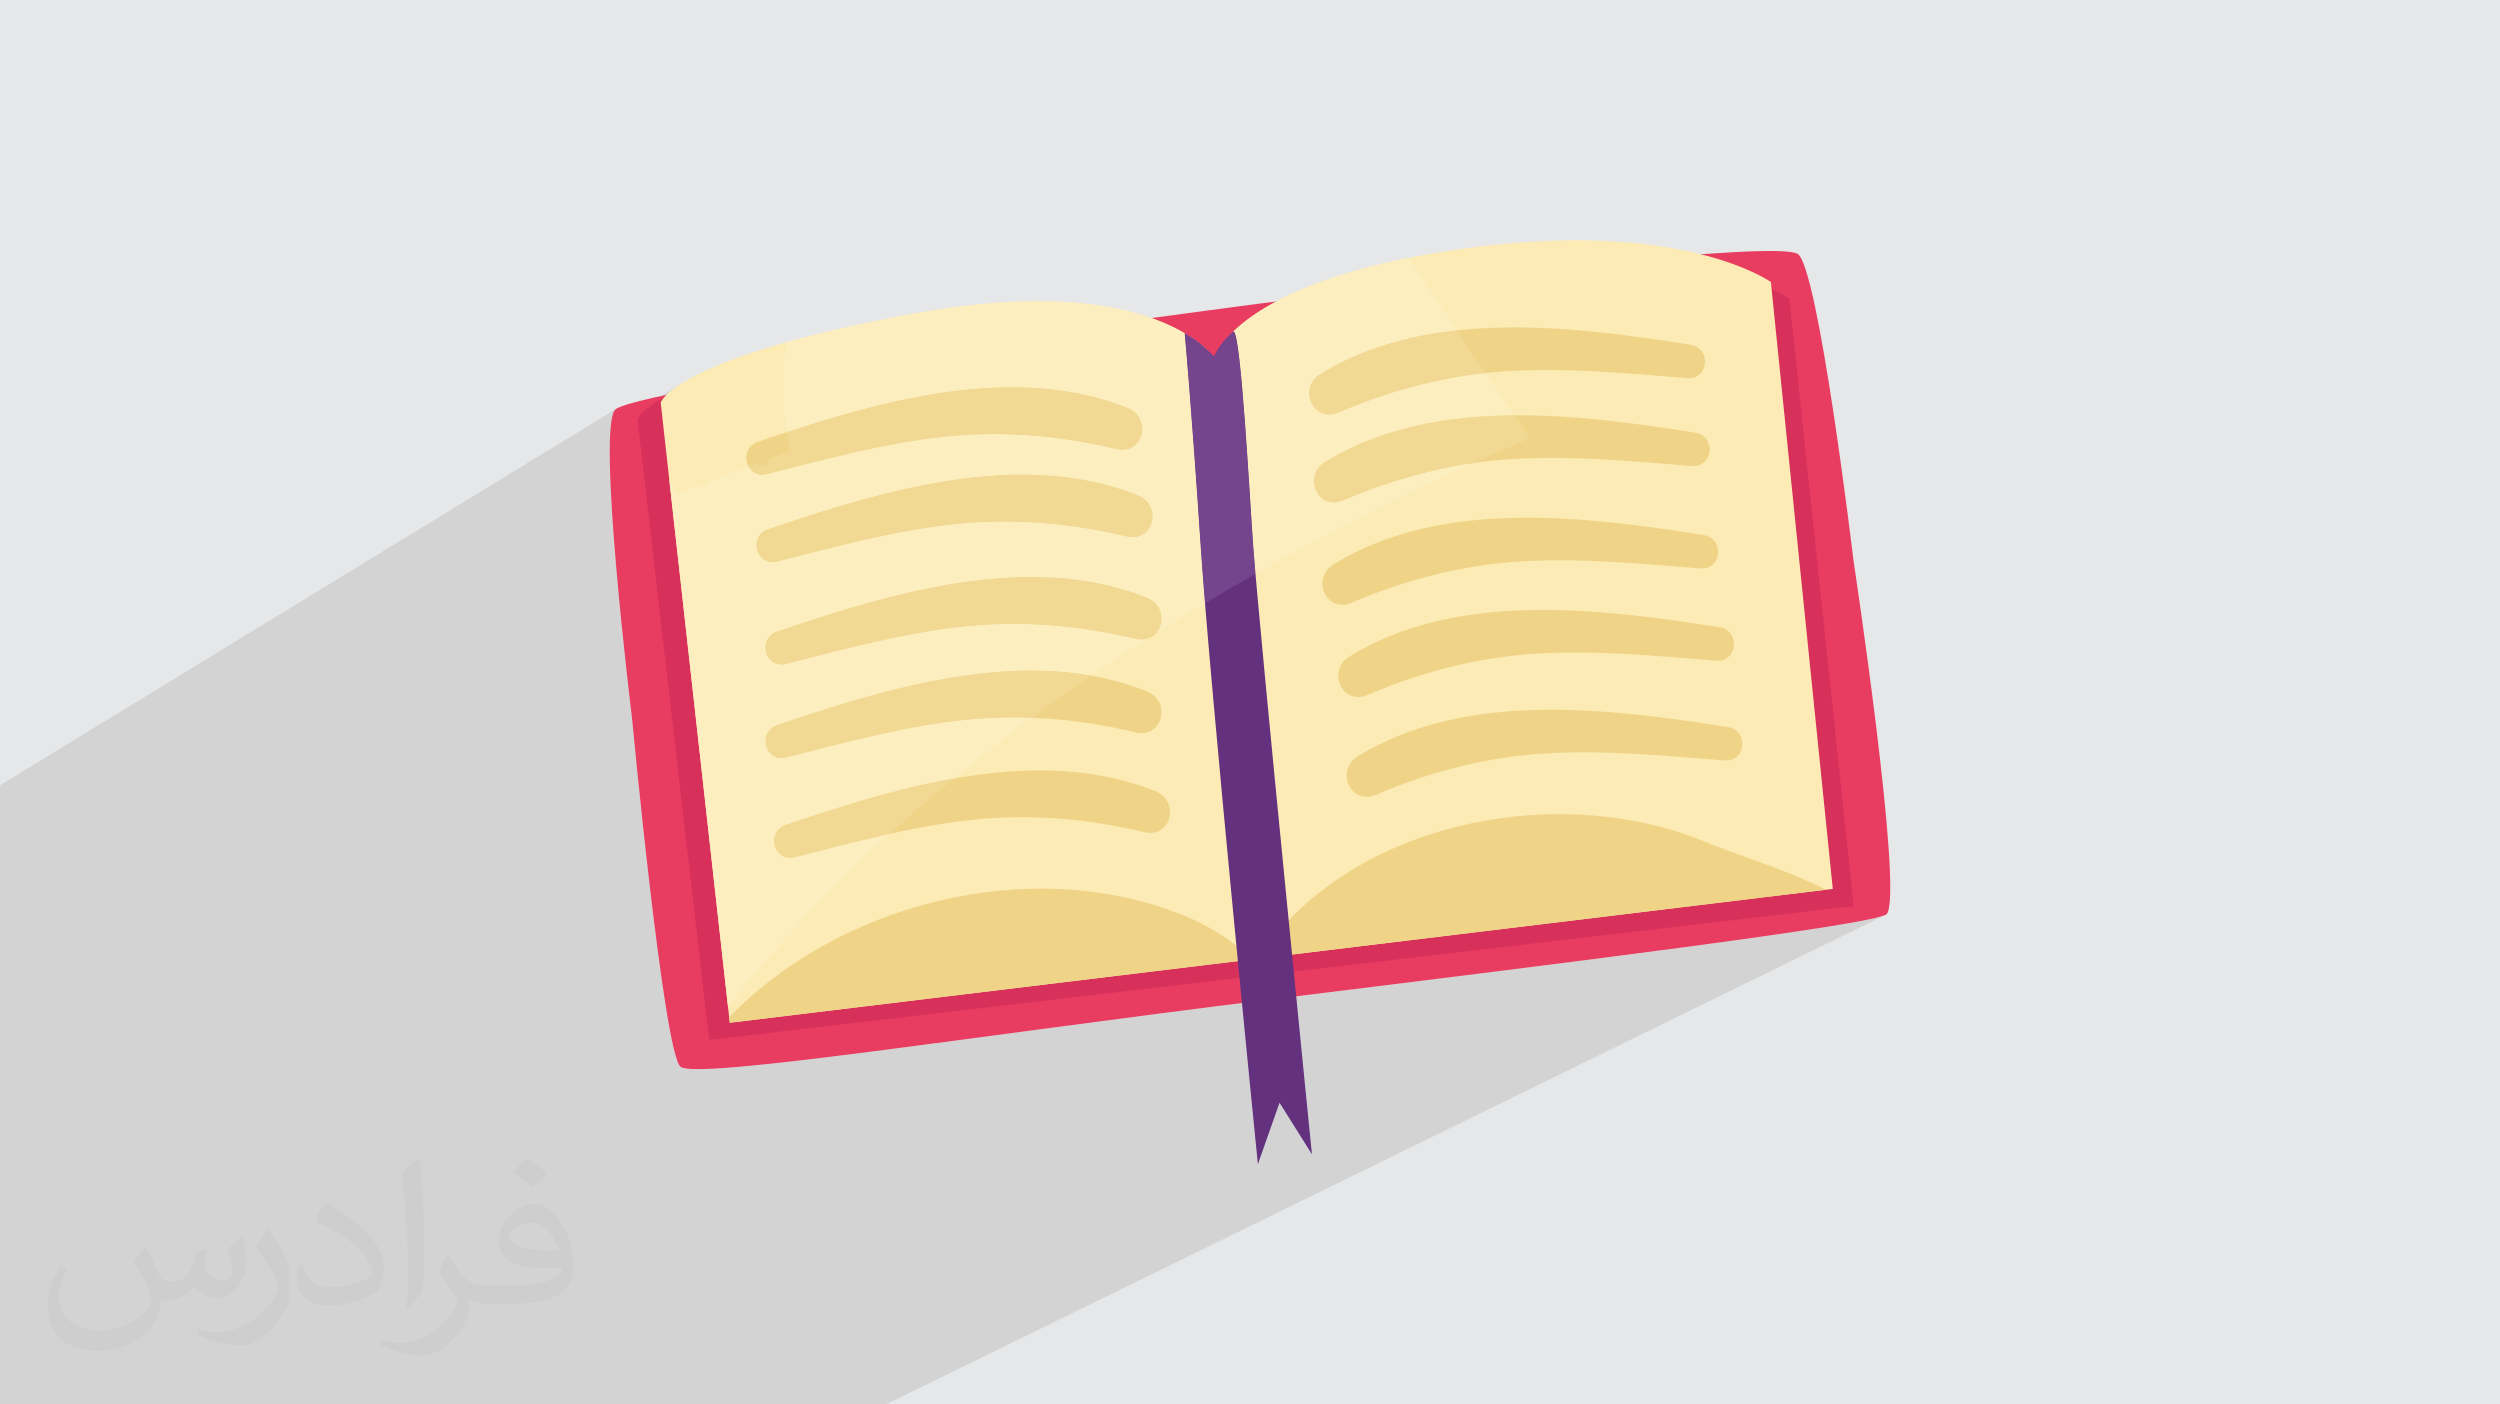
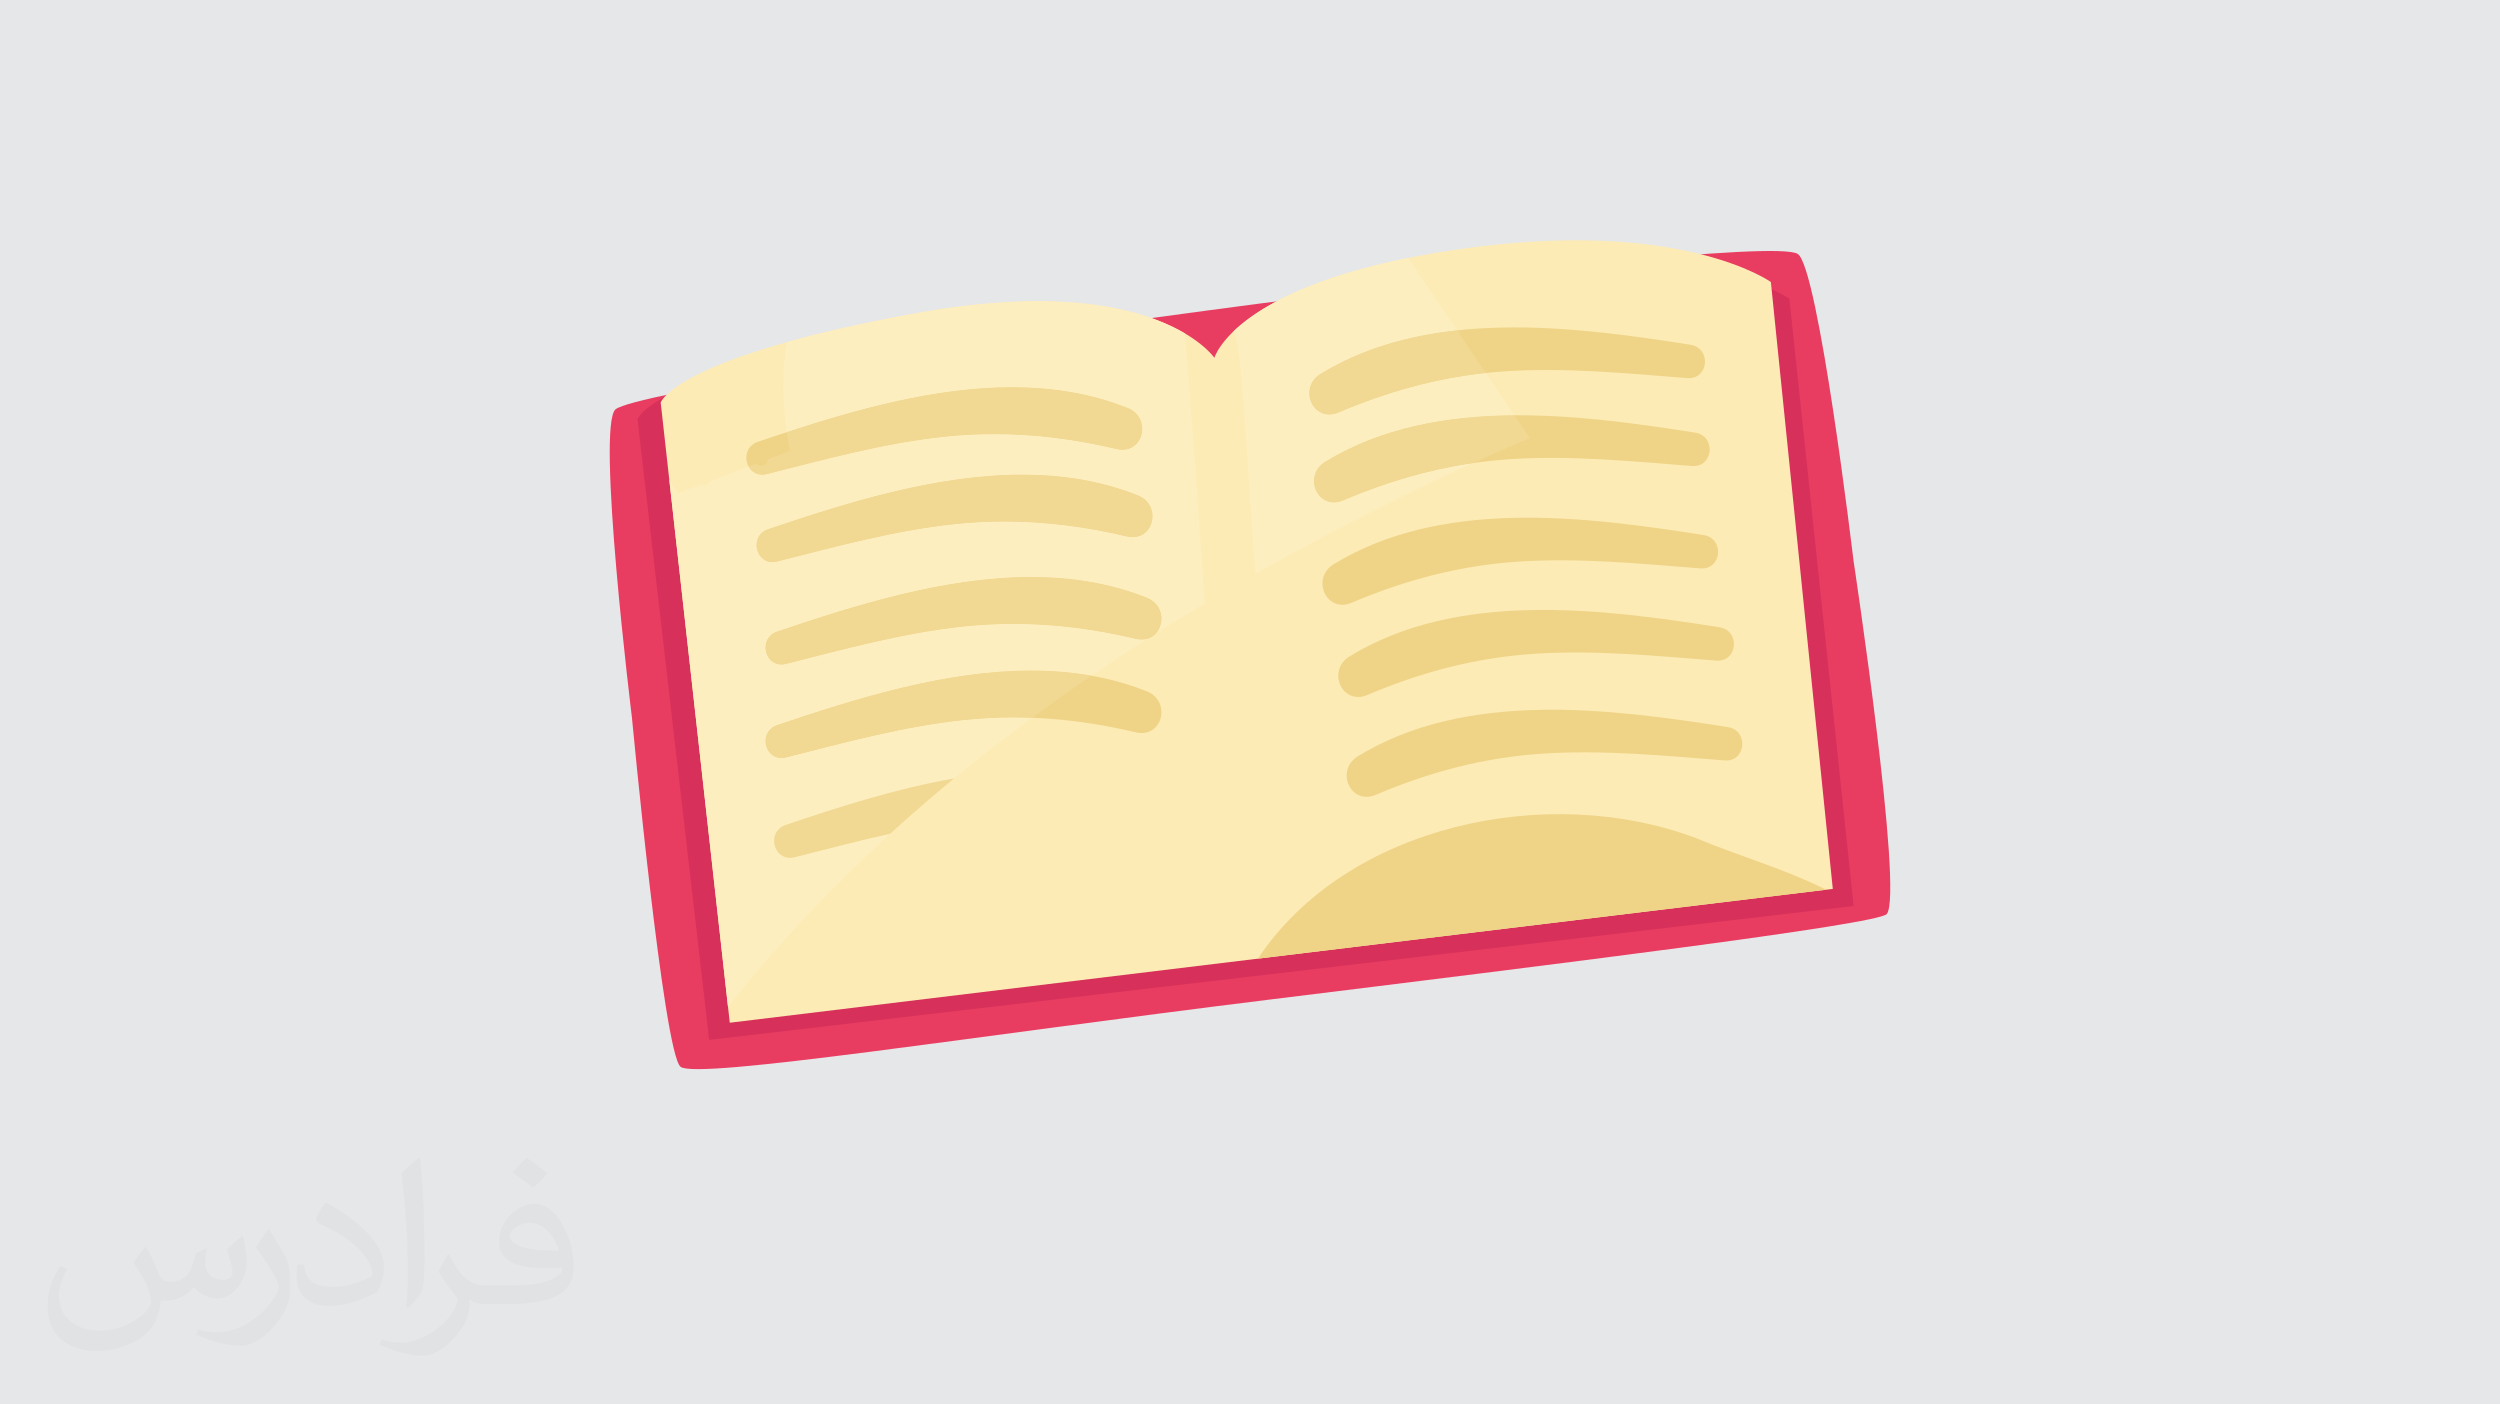
<svg xmlns="http://www.w3.org/2000/svg" xml:space="preserve" width="94.192mm" height="52.917mm" version="1.0" style="shape-rendering:geometricPrecision; text-rendering:geometricPrecision; image-rendering:optimizeQuality; fill-rule:evenodd; clip-rule:evenodd" viewBox="0 0 9404.92 5283.66">
  <defs>
    <style type="text/css">
   
    .fil3 {fill:#E83D61;fill-rule:nonzero}
    .fil8 {fill:#FDEEBF;fill-rule:nonzero}
    .fil5 {fill:#FDEBB6;fill-rule:nonzero}
    .fil10 {fill:#F1D893;fill-rule:nonzero}
    .fil6 {fill:#EFD487;fill-rule:nonzero}
    .fil4 {fill:#D7305A;fill-rule:nonzero}
    .fil11 {fill:#DFC67F;fill-rule:nonzero}
    .fil9 {fill:#74448C;fill-rule:nonzero}
    .fil7 {fill:#63317E;fill-rule:nonzero}
    .fil2 {fill:#373435;fill-opacity:0.031}
    .fil1 {fill:#2B2A29;fill-opacity:0.102}
    .fil0 {fill:#E6E7E8}
   
  </style>
  </defs>
  <g id="Layer_x0020_1">
    <polygon class="fil0" points="-0,0 9404.92,0 9404.92,5283.66 -0,5283.66 " />
-     <polygon class="fil1" points="3332.28,5283.66 3030.01,5283.66 2908.04,5283.66 2545.88,5283.66 1868.1,5283.66 1725.77,5283.66 192.85,5283.66 -0,5283.66 -0,4069.07 -0,3924.68 -0,3924.67 -0,3738.93 -0,3738.92 -0,3012.67 -0,3004.59 -0,2954.34 -0,2954.21 2320.15,1536.81 2316.36,1539.27 2309.93,1547.53 2304.68,1561.53 2300.54,1580.87 2297.51,1604.57 2568.92,1439.18 2560.25,1444.6 2552.21,1449.86 2544.76,1454.96 2537.87,1459.88 2531.54,1464.61 2525.72,1469.17 2520.41,1473.54 2515.58,1477.7 2511.21,1481.68 2507.27,1485.45 2296.81,1613.65 2295.32,1634.02 2294.12,1667.04 2293.77,1703.82 2294.21,1743.98 2295.37,1787.12 2297.21,1832.87 2299.65,1880.8 2302.61,1930.54 2306.06,1981.68 2309.91,2033.84 2314.12,2086.63 2318.6,2139.64 2323.3,2192.49 2328.17,2244.78 2333.12,2296.12 2338.1,2346.12 2340.09,2365.51 4331.75,1196.6 4331.74,1196.61 2340.09,2365.52 2343.05,2394.38 2347.91,2440.51 2352.6,2484.1 2357.06,2524.79 2360.21,2552.87 4801.64,1133.84 4801.61,1133.86 2360.21,2552.87 2361.25,2562.15 2365.07,2595.82 2368.48,2625.38 2371.41,2650.45 2373.81,2670.64 2375.59,2685.54 2376.71,2694.77 2377.1,2697.94 2377.45,2701.57 2378.46,2712.18 2380.11,2729.32 2382.36,2752.5 2385.19,2781.3 2388.55,2815.25 2392.42,2853.89 2396.77,2896.77 2401.56,2943.44 2406.77,2993.44 2412.35,3046.31 2418.28,3101.59 2424.53,3158.84 2431.06,3217.59 2437.84,3277.4 2444.84,3337.8 2452.03,3398.34 2459.37,3458.55 2466.84,3518.01 2474.39,3576.24 2482.01,3632.78 2489.65,3687.19 2497.29,3739 2504.89,3787.76 2512.43,3833.02 2519.86,3874.31 2527.15,3911.19 2534.28,3943.2 2541.22,3969.88 2547.93,3990.79 2554.37,4005.45 2560.52,4013.41 2569.07,4017.23 2582.83,4019.91 2601.64,4021.51 2625.38,4022.05 2653.86,4021.58 2686.96,4020.14 2724.53,4017.78 2766.39,4014.52 2812.42,4010.42 2862.46,4005.5 2916.34,3999.81 2973.95,3993.39 3035.1,3986.29 3099.66,3978.53 3167.46,3970.16 3238.38,3961.22 3312.25,3951.76 3388.92,3941.8 3468.24,3931.39 3550.07,3920.57 3634.24,3909.38 3720.61,3897.86 3809.03,3886.06 3899.36,3874 3991.42,3861.72 4085.09,3849.28 4180.2,3836.71 4276.61,3824.06 4374.16,3811.35 4472.71,3798.63 4572.1,3785.94 4672.19,3773.32 4675.35,3805.75 4678.47,3837.62 4679.53,3848.44 4876.17,3748.07 4972.98,3736.12 5070.35,3724.09 5168.05,3712.01 5265.83,3699.89 5363.46,3687.75 5460.72,3675.63 5557.38,3663.53 5653.18,3651.5 5747.93,3639.55 5841.37,3627.69 5933.27,3615.97 6023.41,3604.37 6111.55,3592.96 6197.46,3581.74 6280.9,3570.73 6361.65,3559.96 6439.47,3549.45 6514.14,3539.22 6585.42,3529.31 6653.07,3519.71 6716.87,3510.48 6776.59,3501.61 6831.99,3493.13 6882.83,3485.08 6928.89,3477.49 6969.95,3470.34 7005.75,3463.69 7036.08,3457.55 7060.7,3451.93 7079.38,3446.88 7091.88,3442.41 " />
    <path class="fil2" d="M548.54 4691.91c17.95,27.21 29.6,53.36 40.96,82.43 8.45,16.91 12.93,48.09 52.57,48.09 11.61,0 28.28,-3.42 43.06,-11.61 16.63,-8.73 29.32,-21.94 35.94,-42l15.85 -53.36 38.57 -19.02 2.64 2.64c-5.27,20.09 -6.59,39.36 -6.59,54.43 0,44.63 38.57,61.56 69.22,61.56 17.95,0 34.09,-8.73 34.09,-25.11 0,-21.13 -8.98,-57.06 -20.62,-89.29 17.95,-17.95 35.94,-35.94 56.53,-50.47l3.17 1.6c8.98,38.04 14,75.56 14,100.66 0,24.57 -10.83,51.79 -19.81,69.49 -18.49,34.87 -51.25,62.62 -90.87,62.62 -30.1,0 -63.65,-15.07 -86.66,-43.06l-1.32 0c-21.66,26.96 -55.22,51.25 -108.86,51.25l-16.63 0c-2.64,35.41 -10.29,60.49 -21.94,82.95 -31.95,62.34 -126.81,106.47 -216.1,106.47 -124.17,0 -186.51,-71.59 -186.51,-166.96 0,-58.91 19.27,-113.6 48.88,-152.42l24.29 10.04c-18.49,35.41 -30.91,68.68 -30.91,101.45 0,89.29 72.66,131.83 156.4,131.83 77.68,0 173.83,-49.41 191.28,-106.72 -6.59,-62.62 -30.1,-91.93 -66.04,-148.99 10.83,-19.02 24.83,-38.04 42.28,-58.38l3.17 0 0 0 0 0 -0.02 -0.09zm1432.13 -336.04c26.15,16.39 51.79,35.66 76.87,57.85 -14,19.81 -31.45,37.79 -53.11,53.64 -25.11,-20.34 -50.19,-37.79 -75.84,-56.27 17.42,-19.55 34.62,-38.29 52.04,-55.22l0 0 0 0 0 0 0 0 0 0 0.03 0zm13.47 244.11c-42.28,0 -76.87,27.75 -76.87,48.34 0,44.13 84.53,57.85 185.72,57.31 -12.68,-51.79 -57.06,-105.68 -108.86,-105.68l0.01 0.03zm-94.86 236.19c54.96,0 103.04,-1.6 139.74,-10.83 40.96,-10.29 75.56,-30.91 75.56,-45.17 0,-3.7 0,-8.19 -1.32,-11.89 -22.98,2.11 -49.41,2.11 -72.38,2.11 -74.49,0 -131.55,-16.91 -154.02,-58.66 -5.55,-11.61 -9.51,-24.57 -9.51,-39.36 0,-40.43 17.42,-79.79 48.09,-107 25.61,-22.45 53.89,-36.44 82.67,-36.44 52.04,0 93.51,41.75 122.57,107.54 15.85,35.94 26.68,77.4 26.68,129.72 0,34.87 -9.51,64.19 -31.17,85.85 -40.43,39.11 -114.92,53.89 -229.04,53.89l-51.79 0 0 0 -13.47 0c-28.28,0 -48.62,-5.02 -64.72,-17.42l-2.64 0c0.79,6.59 1.32,12.93 1.32,19.02 0,25.61 -8.45,58.38 -25.61,84.53 -50.72,75.3 -105.68,108.04 -153.24,108.04 -48.09,0 -107,-18.49 -160.11,-42.54l9.51 -18.49c17.17,7.13 40.96,11.89 73.7,11.89 85.85,0 198.66,-82.43 212.66,-163 -3.17,-6.59 -8.98,-15.32 -17.17,-24.57 -25.11,-29.85 -40.96,-54.68 -55.75,-80.83 12.68,-25.11 24.29,-45.17 35.13,-63.4l4.49 -0.53c36.72,74.77 69.99,117.55 144.23,117.55l11.61 0 0 0 53.89 0 0 0 0 0 0 0 0 0 0 0 0.09 0.01zm-371.98 79c6.34,-34.34 6.87,-72.91 6.87,-108.86l0 -53.36c0,-99.6 -12.68,-244.36 -22.98,-338.68 17.95,-19.27 43.06,-42 62.87,-57.31l5.81 1.6c13.47,118.62 16.63,256 16.63,383.06 0,33.3 -1.32,65.79 -4.49,89.55 -1.85,30.1 -19.27,52.83 -56.53,87.7l-8.19 -3.7zm-382.8 -157.19c1.85,46.77 24.83,83.49 105.15,83.49 49.93,0 92.19,-12.93 138.96,-35.13 8.45,-3.7 12.93,-8.73 12.93,-12.93 0,-29.32 -22.45,-68.15 -60.23,-103.55 -36.72,-33.3 -85.34,-62.62 -130.76,-82.18 -15.6,-6.59 -20.62,-13.47 -20.62,-20.09 0,-13.47 17.95,-41.75 32.77,-62.09l5.02 -0.53c52.04,27.21 110.17,67.64 153.24,112.53 39.11,41.47 63.4,83.49 63.4,129.19 0,33.81 -10.29,65.51 -26.96,95.11 -57.06,28.79 -117.83,50.72 -178.06,50.72 -73.17,0 -123.1,-34.34 -123.1,-114.92 0,-8.73 0,-22.19 3.17,-39.64l25.11 0 0 0 0 0 0 0 0 0 0 0 -0.02 0zm-132.37 -132.9l45.45 73.45c16.63,27.21 32.23,56.81 32.23,103.55l0 59.7c0,48.34 -30.91,100.13 -80.83,151.38 -39.11,34.62 -73.7,49.41 -105.68,49.41 -47.55,0 -101.98,-14.79 -164.85,-41.75l7.13 -18.49c19.81,5.27 42.79,9.77 71.06,9.77 90.36,-0.53 182.8,-66.57 225.08,-147.15 5.02,-9.26 6.87,-17.95 6.87,-24.04 0,-9.26 -5.02,-19.55 -8.98,-28.79 -22.98,-43.31 -48.62,-82.95 -76.87,-119.68 14.79,-23.25 29.6,-45.7 45.7,-67.9l3.7 0.53 0 0 0 0 0 0 0 0 0 0 -0.02 0.01z" />
    <g id="_2160355363936">
      <path class="fil3" d="M7097.99 3438.53c-31.06,39.25 -1269.84,192.15 -2321.92,321.87 -1110.56,136.94 -2150.7,301.37 -2215.54,253.01 -63.93,-47.68 -183.42,-1315.48 -183.42,-1315.48 0,0 -135.75,-1102.56 -60.74,-1158.67 151.94,-113.62 4284.1,-679.07 4446.06,-584.38 78.22,45.76 210.3,1153.51 210.3,1153.51 0,0 189.11,1249.42 125.26,1330.13z" />
      <path class="fil4" d="M6973.38 3408.23l-241.71 -2284.7c0,0 -352.15,-245.01 -1220.93,-123.03 -868.79,121.99 -951.26,408.36 -951.26,408.36 0,0 -233.13,-332.69 -1172.31,-166.34 -939.19,166.34 -988.87,334.88 -988.87,334.88l267.24 2313.95 1.52 13.11 0.88 7.6 4305.45 -503.83z" />
      <path class="fil5" d="M2745.39 3847.45l4149.53 -503.47 -232.95 -2283.02c0,0 -339.39,-244.84 -1176.72,-122.95 -837.32,121.9 -916.81,408.06 -916.81,408.06 0,0 -224.67,-332.45 -1129.84,-166.23 -905.18,166.23 -953.08,334.66 -953.08,334.66l259.87 2332.95z" />
-       <path class="fil6" d="M4441.26 3439.37c-572.05,-225.81 -1286.41,-38.09 -1698.16,387.37l2.3 20.7 1969.79 -238.99c-81.92,-69.6 -169.89,-130.08 -273.93,-169.08z" />
      <path class="fil6" d="M4732.11 3606.39l2137.89 -259.4c-163.03,-81.02 -326.08,-125.87 -489.13,-193.8 -557.13,-210.8 -1313.63,-50.57 -1648.76,453.19z" />
-       <path class="fil7" d="M4456.83 1253.83c-0.19,0.32 31.41,17.44 61.51,42.2 30.1,24.76 49.31,46.69 49.31,46.69 14.35,-40.64 57.16,-81.85 71.17,-94.66 28.7,-26.21 63.14,637.65 76.36,815.16 24.42,327.81 220.26,2279.38 220.26,2279.38l-121.85 -194.32 -81.49 231.41c0,0 -179.14,-1783.07 -215,-2323.71 -35.88,-540.61 -60.27,-802.15 -60.27,-802.15z" />
      <path class="fil6" d="M2885.19 1783.45c219.32,-55.68 441.12,-116.47 666.61,-140.53 219.75,-23.44 433.05,-4.68 647.63,46.09 102.44,24.25 136.33,-116.84 42.53,-154.28 -442.16,-176.4 -962.7,-17.51 -1390.28,127.12 -76.34,25.82 -45.86,141.74 33.51,121.6z" />
      <path class="fil6" d="M2923.77 2112.3c219.3,-55.66 441.11,-116.47 666.6,-140.52 219.75,-23.44 433.04,-4.69 647.62,46.09 102.43,24.25 136.34,-116.84 42.54,-154.28 -442.16,-176.4 -962.71,-17.51 -1390.29,127.11 -76.33,25.82 -45.85,141.75 33.53,121.6z" />
      <path class="fil6" d="M2957.51 2497.41c219.31,-55.68 441.11,-116.47 666.61,-140.53 219.75,-23.45 433.04,-4.7 647.63,46.1 102.43,24.25 136.32,-116.86 42.52,-154.28 -442.16,-176.4 -962.69,-17.53 -1390.27,127.1 -76.35,25.83 -45.87,141.75 33.51,121.61z" />
      <path class="fil6" d="M2957.51 2849.33c219.31,-55.65 441.11,-116.45 666.61,-140.52 219.75,-23.46 433.04,-4.7 647.63,46.09 102.43,24.25 136.32,-116.84 42.52,-154.28 -442.16,-176.38 -962.69,-17.51 -1390.27,127.12 -76.35,25.81 -45.87,141.74 33.51,121.59z" />
-       <path class="fil6" d="M2989.87 3224.82c219.32,-55.66 441.12,-116.45 666.61,-140.53 219.75,-23.44 433.05,-4.68 647.62,46.11 102.45,24.25 136.34,-116.86 42.54,-154.28 -442.16,-176.4 -962.69,-17.53 -1390.28,127.1 -76.33,25.82 -45.86,141.76 33.51,121.6z" />
      <path class="fil6" d="M6347.17 1422.42c-225.56,-17.78 -454.45,-40.23 -680.75,-25.84 -220.56,14.05 -427.62,68.59 -630.53,154.92 -96.85,41.22 -154.12,-92.13 -67.99,-144.87 405.99,-248.6 945.88,-179.98 1391.76,-109.7 79.6,12.54 69.16,131.94 -12.5,125.5z" />
      <path class="fil6" d="M6364.75 1753.08c-225.58,-17.79 -454.45,-40.24 -680.77,-25.85 -220.56,14.05 -427.61,68.59 -630.52,154.92 -96.86,41.22 -154.12,-92.13 -68,-144.87 406,-248.6 945.9,-179.98 1391.76,-109.7 79.61,12.54 69.16,131.94 -12.48,125.51z" />
      <path class="fil6" d="M6396.58 2138.33c-225.56,-17.8 -454.45,-40.25 -680.76,-25.83 -220.56,14.03 -427.61,68.57 -630.52,154.9 -96.87,41.23 -154.12,-92.14 -67.99,-144.87 405.98,-248.6 945.87,-179.98 1391.74,-109.71 79.6,12.55 69.17,131.96 -12.48,125.52z" />
      <path class="fil6" d="M6456.07 2485.2c-225.55,-17.8 -454.44,-40.25 -680.77,-25.84 -220.55,14.04 -427.59,68.58 -630.51,154.91 -96.87,41.22 -154.14,-92.13 -68.01,-144.86 406,-248.61 945.88,-180 1391.77,-109.71 79.61,12.54 69.15,131.95 -12.49,125.51z" />
      <path class="fil6" d="M6487.62 2860.74c-225.56,-17.77 -454.45,-40.22 -680.75,-25.83 -220.56,14.05 -427.62,68.59 -630.53,154.92 -96.85,41.22 -154.12,-92.13 -67.99,-144.86 405.99,-248.61 945.89,-180 1391.76,-109.71 79.6,12.53 69.16,131.94 -12.5,125.49z" />
      <path class="fil8" d="M2738.84 3788.59l-221.07 -1984.62c7.12,10.89 13.12,20.44 17.92,28.3l0 0c9.39,15.28 14.27,24.2 14.27,24.2l87.99 -33.49c3.21,2.04 6.91,2.97 10.59,2.97 2.19,0 4.37,-0.34 6.43,-0.93 6.95,-2.03 13.36,-7.23 16.04,-14.62l89.37 -34.02 55.81 -21.25c9.76,17.68 27.49,30.64 51.08,30.64 5.65,0 11.62,-0.75 17.91,-2.34 219.32,-55.68 441.12,-116.47 666.61,-140.53 63.23,-6.76 125.94,-10 188.27,-10 154.34,0 306.52,19.93 459.35,56.1 8.02,1.92 15.63,2.8 22.77,2.8 84.2,0 106.22,-122.57 19.76,-157.07 -139.12,-55.51 -286.06,-77.82 -435.36,-77.82 -286.01,0 -580.86,81.84 -847.12,168.98 -10.85,-76.86 -21.89,-206.95 0.03,-338.53 123.72,-34.59 279.63,-70.82 476,-106.97 0.06,0 0.08,-0.02 0.14,-0.02 0.25,-0.05 0.51,-0.1 0.76,-0.14 0.11,-0.02 0.31,-0.06 0.43,-0.07 0.2,-0.05 0.45,-0.09 0.65,-0.14 0.39,-0.07 0.73,-0.12 1.12,-0.2l0 0c2.4,-0.43 4.81,-0.88 7.21,-1.31 0.28,-0.05 0.57,-0.11 0.85,-0.15 0.72,-0.15 1.47,-0.27 2.2,-0.4 0.43,-0.08 0.88,-0.16 1.32,-0.23 0.08,-0.02 0.14,-0.04 0.21,-0.05 3.51,-0.64 6.94,-1.24 10.44,-1.87 171.4,-30.29 317.94,-42.54 442.78,-42.54 188.31,0 327.32,27.82 428.12,63.31 0.03,0 0.04,-0.01 0.07,-0.01 62.71,22.1 110.62,47.18 146.36,70.4 -12.51,-8.05 -21.19,-12.87 -21.33,-13.16 0,-0.01 0,-0.01 0,-0.01 0,0 0,0 0,0.01 0.17,1.84 24.52,263.43 60.27,802.14 3.85,58.09 9.36,130.47 16.13,213.48 -62.12,37.14 -123.89,75.07 -185.07,113.71 34.55,-37.08 29.26,-109.26 -33.89,-134.46 -139.12,-55.52 -286.06,-77.83 -435.37,-77.83 -325.22,0 -661.85,105.81 -954.89,204.93 -70.29,23.78 -50.01,123.93 15.59,123.94 5.65,0 11.62,-0.74 17.92,-2.34 219.31,-55.68 441.11,-116.47 666.61,-140.53 63.22,-6.75 125.94,-10 188.28,-10 154.34,0 306.5,19.93 459.34,56.11 8.01,1.89 15.62,2.78 22.78,2.78 8.52,0 16.39,-1.25 23.59,-3.54 -71.39,45.5 -142.08,92.05 -211.96,139.7 -74.61,-13.22 -150.64,-19.09 -227.26,-19.09 -325.21,0 -661.86,105.79 -954.9,204.92 -70.29,23.77 -50.01,123.92 15.6,123.93 5.64,0 11.61,-0.74 17.91,-2.35 219.31,-55.65 441.11,-116.45 666.61,-140.52 63.22,-6.75 125.94,-10 188.28,-10 23.47,0 46.92,0.46 70.3,1.37 -100.05,73.65 -198.05,149.72 -293.69,228.38 -219.44,38.53 -435.89,108.11 -632.66,174.67 -70.28,23.78 -50.01,123.93 15.6,123.93 5.64,0 11.62,-0.73 17.91,-2.34 118.83,-30.15 238.39,-61.84 358.88,-88.34 -220.68,201.07 -425.69,417.89 -609.91,652.11zm1106.34 -2002.81c-325.22,0 -661.89,105.8 -954.93,204.92 -70.27,23.78 -50.01,123.94 15.61,123.94 5.63,0 11.62,-0.74 17.92,-2.35 219.3,-55.66 441.11,-116.47 666.6,-140.52 63.21,-6.74 125.94,-9.99 188.29,-9.99 154.33,0 306.49,19.91 459.32,56.09 8.03,1.91 15.64,2.79 22.78,2.79 84.19,0 106.22,-122.56 19.76,-157.06 -139.12,-55.51 -286.05,-77.81 -435.35,-77.81zm877.9 373.16c-3.44,-39.57 -6.12,-71.91 -7.9,-95.73 -12.97,-174.08 -46.35,-815.91 -74.7,-815.91 -0.55,0 -1.12,0.25 -1.67,0.76 -0.09,0.09 -0.19,0.17 -0.29,0.26 35.01,-33.99 86.84,-73.85 163.12,-114.48 0.03,0 0.08,0 0.11,-0.01 91.88,-48.93 219.21,-98.99 395.4,-141.32 0.18,-0.05 0.39,-0.09 0.57,-0.15 0.05,0 0.06,-0.01 0.09,-0.01 31.5,-7.57 64.53,-14.87 99.22,-21.89l184.21 272.3c-182.21,19.83 -357.65,68.53 -513.34,163.85 -74.9,45.86 -41.38,152.67 32.32,152.65 11.06,0 23.03,-2.4 35.67,-7.78 179.22,-76.24 361.7,-127.71 553.85,-148.35l107.74 159.25c-252.17,1.88 -500.34,45.27 -712.01,174.88 -74.9,45.86 -41.39,152.67 32.33,152.65 11.05,0 23.03,-2.4 35.67,-7.78 158.38,-67.39 319.31,-115.41 487.19,-139.92 -56.05,25.3 -111.95,51.13 -167.84,77.54 -218.94,105.52 -436.44,218.26 -649.75,339.18zm-178.58 -839.8c-7.3,-6.91 -16.12,-14.85 -26.16,-23.12 -0.07,-0.05 -0.14,-0.11 -0.21,-0.17 10.61,8.56 19.35,16.43 26.37,23.28z" />
-       <path class="fil9" d="M4533.23 2269.45c-6.77,-83 -12.27,-155.38 -16.13,-213.48 -35.75,-538.7 -60.1,-800.3 -60.27,-802.14 0.14,0.29 8.82,5.11 21.33,13.16 11.33,7.29 25.8,17.23 39.97,28.86 0.07,0.06 0.14,0.12 0.21,0.17 10.04,8.27 18.86,16.21 26.16,23.12 14.61,13.84 23.14,23.57 23.14,23.57 14.26,-40.37 56.58,-81.3 70.88,-94.4 0.1,-0.09 0.2,-0.17 0.29,-0.26 0.55,-0.51 1.12,-0.76 1.67,-0.76 28.35,0 61.73,641.84 74.7,815.91 1.78,23.81 4.45,56.15 7.9,95.73 -63.69,36.12 -126.99,72.93 -189.85,110.51zm-76.39 -1015.61c0,-0.01 0,-0.01 0,-0.01 0,0 0,0 0,0.01z" />
      <path class="fil10" d="M2867.28 1785.79c-23.59,0 -41.33,-12.96 -51.08,-30.64l30.96 -11.79c3.45,4.74 8.52,7.79 14.46,8.55 0.96,0.12 1.91,0.18 2.89,0.18 3.02,0 6.04,-0.58 8.88,-1.65 4.08,-1.57 7.74,-4.15 10.31,-7.53 3.33,-4.37 4.62,-9.53 3.8,-14.91l84.21 -32.05c0,0 -6.09,-26.48 -12.23,-70.04 266.26,-87.15 561.11,-168.98 847.12,-168.98 149.3,0 296.24,22.32 435.36,77.82 86.46,34.5 64.44,157.07 -19.76,157.07 -7.14,0 -14.75,-0.88 -22.77,-2.8 -152.84,-36.17 -305.02,-56.1 -459.35,-56.1 -62.34,0 -125.04,3.25 -188.27,10 -225.49,24.05 -447.29,84.85 -666.61,140.53 -6.29,1.59 -12.26,2.34 -17.91,2.34z" />
      <path class="fil10" d="M2905.85 2114.65c-65.62,0 -85.88,-100.16 -15.61,-123.94 293.05,-99.12 629.72,-204.92 954.93,-204.92 149.3,0 296.23,22.31 435.35,77.81 86.46,34.5 64.43,157.06 -19.76,157.06 -7.14,0 -14.75,-0.88 -22.78,-2.79 -152.84,-36.18 -305,-56.09 -459.32,-56.09 -62.36,0 -125.08,3.26 -188.29,9.99 -225.49,24.04 -447.3,84.86 -666.6,140.52 -6.3,1.61 -12.29,2.35 -17.92,2.35z" />
      <path class="fil10" d="M2939.59 2499.75c-65.6,-0.01 -85.88,-100.16 -15.59,-123.94 293.05,-99.12 629.68,-204.93 954.89,-204.93 149.31,0 296.25,22.32 435.37,77.83 63.14,25.19 68.44,97.37 33.89,134.46 -10.03,6.34 -20.03,12.67 -30.03,19.05 -7.21,2.3 -15.08,3.54 -23.59,3.54 -7.16,0 -14.77,-0.89 -22.78,-2.78 -152.85,-36.18 -305.01,-56.11 -459.34,-56.11 -62.35,0 -125.06,3.26 -188.28,10 -225.5,24.05 -447.3,84.85 -666.61,140.53 -6.3,1.6 -12.27,2.34 -17.92,2.34z" />
      <path class="fil10" d="M2939.6 2851.67c-65.61,-0.01 -85.89,-100.16 -15.6,-123.93 293.05,-99.13 629.7,-204.92 954.9,-204.92 76.61,0 152.65,5.87 227.26,19.09 -75.47,51.45 -150.04,104.21 -223.45,158.26 -23.38,-0.91 -46.83,-1.37 -70.3,-1.37 -62.35,0 -125.06,3.26 -188.28,10 -225.5,24.06 -447.3,84.87 -666.61,140.52 -6.3,1.61 -12.27,2.35 -17.91,2.35z" />
      <path class="fil10" d="M2971.96 3227.15c-65.61,0 -85.88,-100.15 -15.6,-123.93 196.77,-66.56 413.22,-136.13 632.66,-174.67 -81.95,67.41 -162.06,136.64 -240.28,207.93 -120.49,26.5 -240.05,58.18 -358.88,88.34 -6.29,1.61 -12.27,2.34 -17.91,2.34z" />
      <path class="fil10" d="M5000.23 1559.27c-73.7,0.02 -107.22,-106.79 -32.32,-152.65 155.69,-95.33 331.13,-144.02 513.34,-163.85l108.5 160.38c-192.15,20.64 -374.63,72.1 -553.85,148.35 -12.64,5.38 -24.6,7.78 -35.67,7.78z" />
      <path class="fil10" d="M5017.8 1889.92c-73.72,0.02 -107.23,-106.79 -32.33,-152.65 211.67,-129.6 459.84,-173 712.01,-174.88l58.02 85.76c-71.79,30.49 -143.38,61.84 -214.84,94.07 -167.89,24.51 -328.81,72.53 -487.19,139.92 -12.64,5.38 -24.61,7.78 -35.67,7.78z" />
      <path class="fil11" d="M5864.51 2393.16l0 -0.07c0,0.04 0,0.04 0,0.07zm-0.04 -2.48c0,-0.03 0,-0.04 0,-0.07 0,0.03 0,0.04 0,0.07zm-0.01 -1.24c0,-0.03 0,-0.09 0,-0.1 0,0.02 0,0.05 0,0.1zm-0.01 -1.28l0 -0.01 0 0.01zm-0.02 -1.17c0,-0.06 0,-0.12 0,-0.18 0,0.08 0,0.11 0,0.18zm-0.03 -2.48c0,-0.04 0,-0.1 0,-0.16 0,0.03 0,0.13 0,0.16zm-0.02 -1.27c0,-0.05 0,-0.13 0,-0.19 0,0.07 0,0.13 0,0.19zm0 -1.23c0,-0.03 0,-0.09 0,-0.12 0,0.03 0,0.09 0,0.12zm-0.01 -1.22c0,-0.07 0,-0.15 0,-0.22 0,0.09 0,0.12 0,0.22zm0 -1.32c0,-0.05 0,-0.1 0,-0.16 0,0.03 0,0.13 0,0.16zm0 -1.17c0,-0.09 0,-0.1 -0.02,-0.17 0.02,0.05 0.02,0.09 0.02,0.17zm-0.02 -1.28c0,-0.08 0,-0.14 0,-0.21 0,0.06 0,0.14 0,0.21z" />
    </g>
  </g>
</svg>